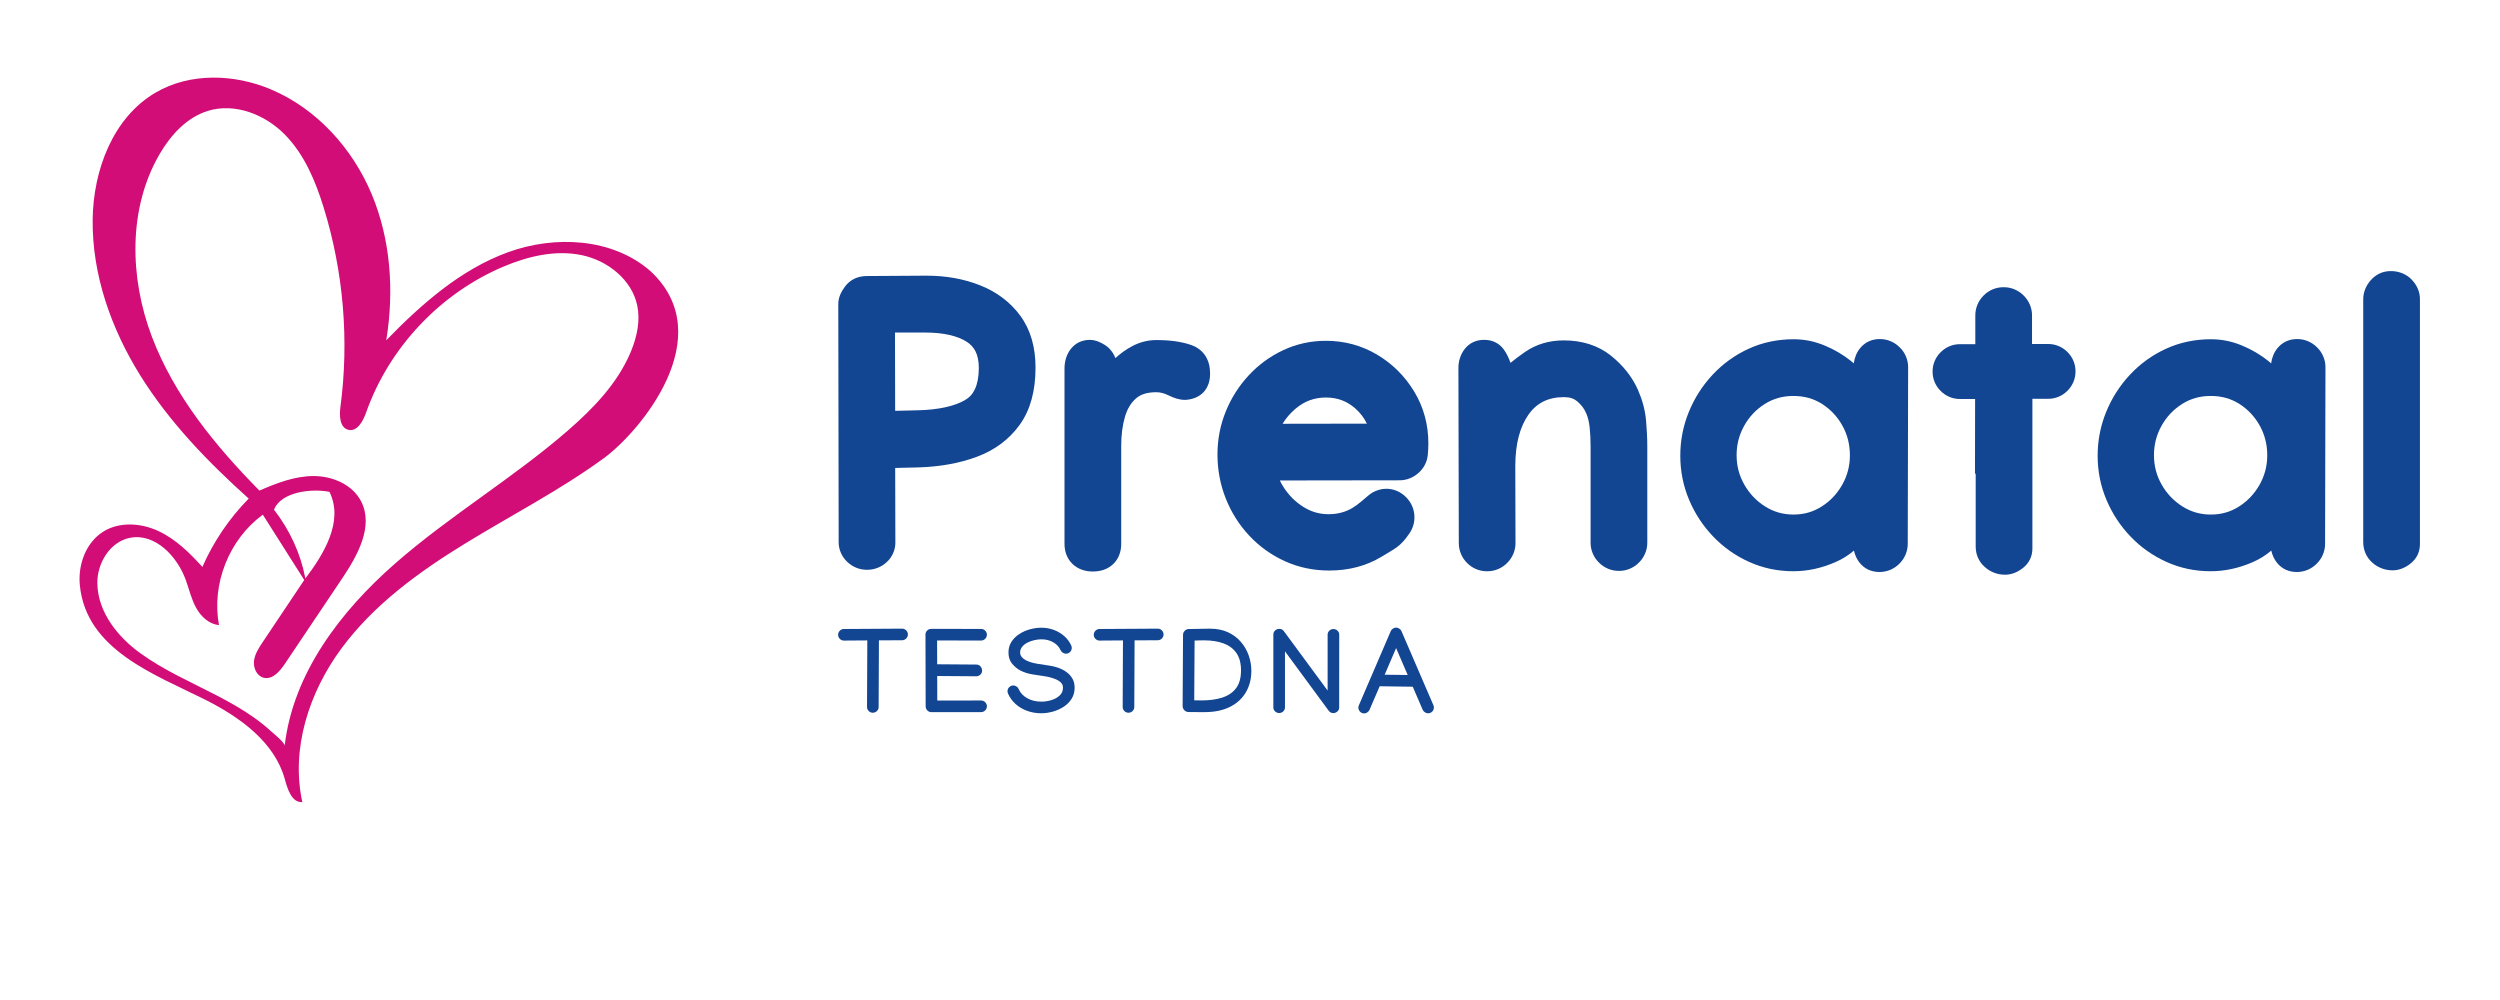
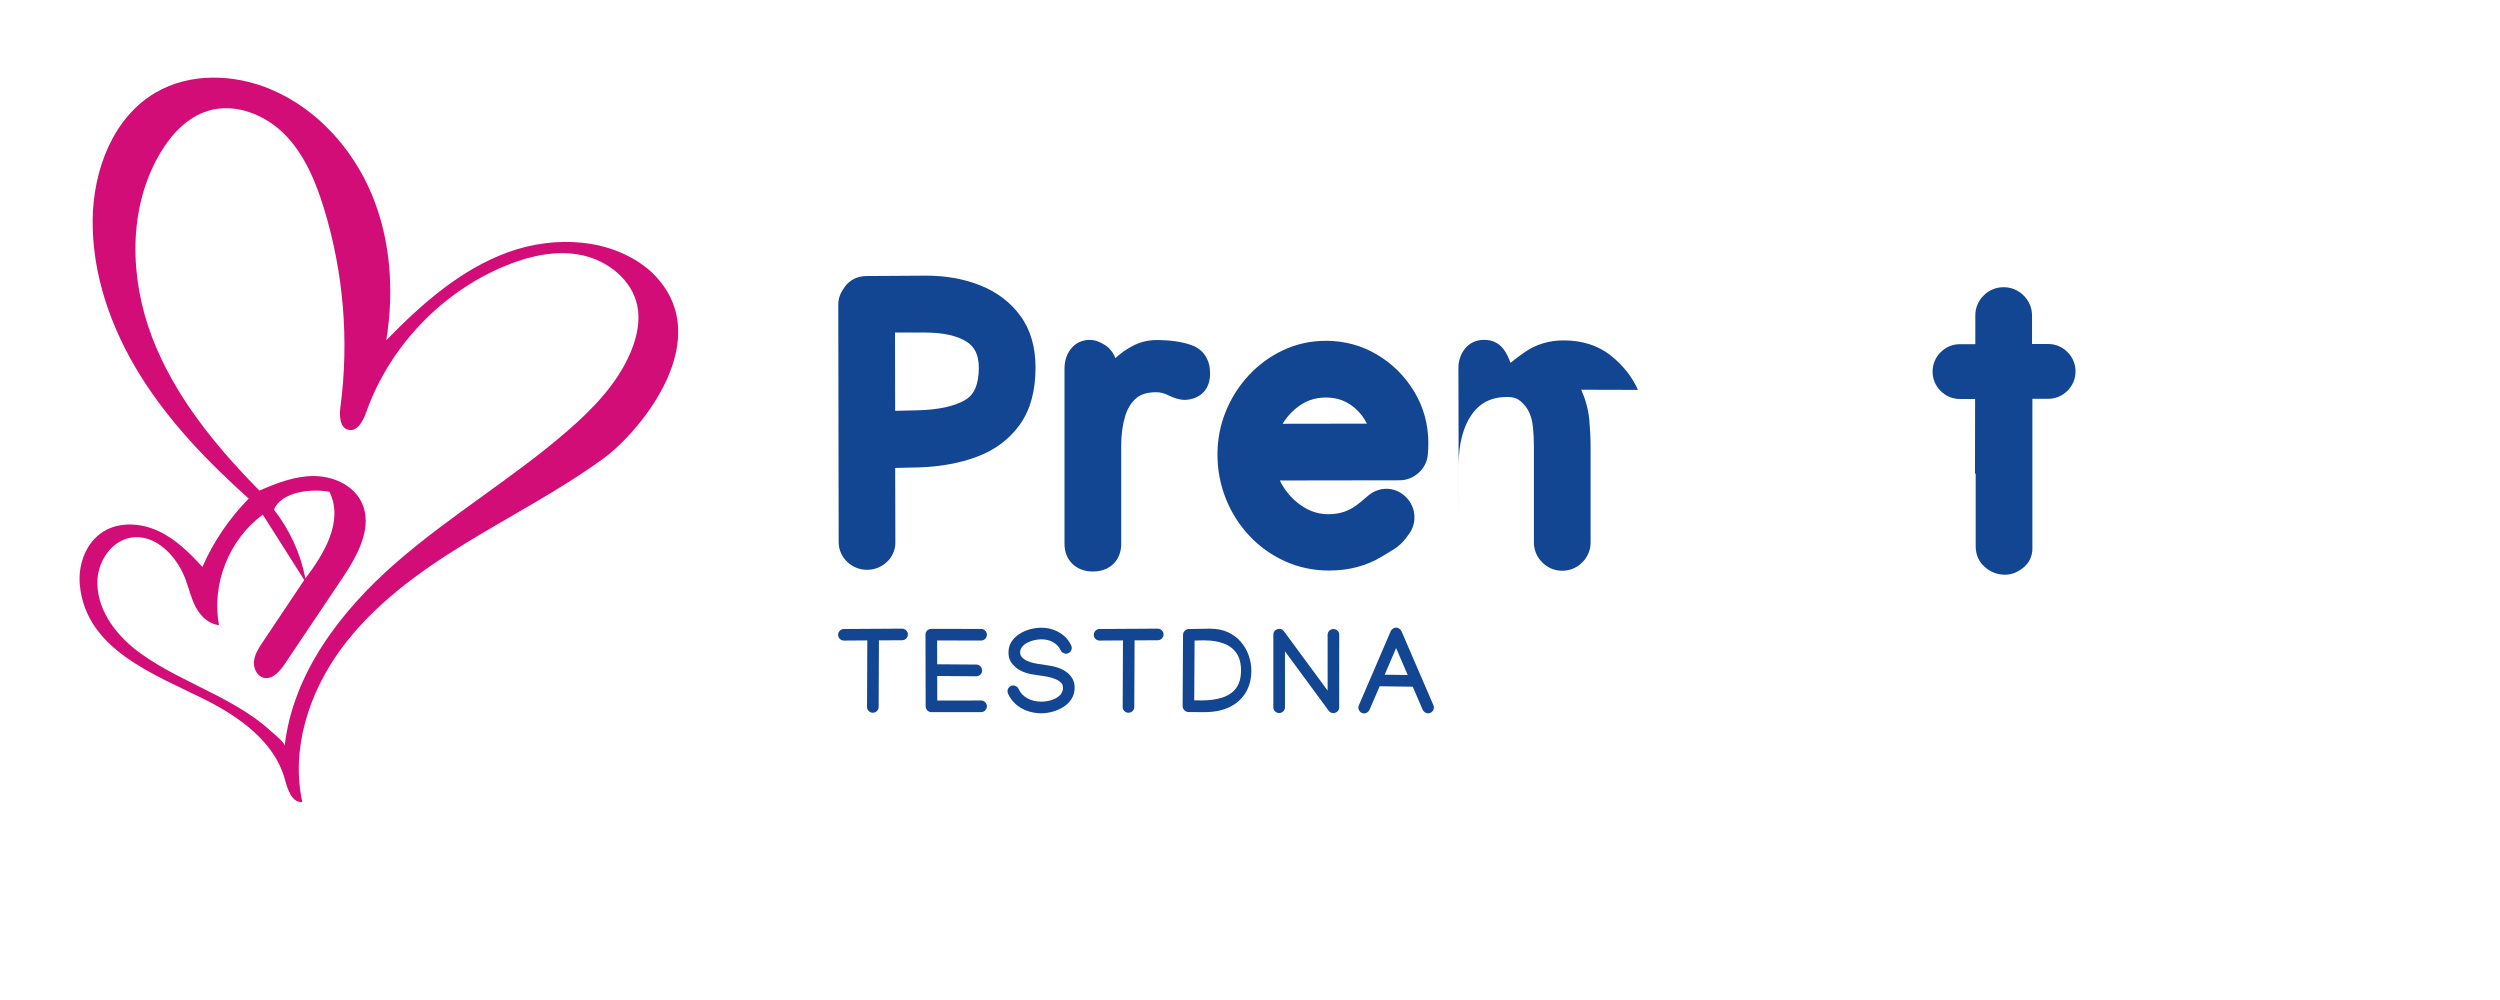
<svg xmlns="http://www.w3.org/2000/svg" width="500" height="200" enable-background="new 0 0 500 250" version="1.1" viewBox="0 0 416.67 166.67" xml:space="preserve">
  <g transform="translate(-41.473 -49.589)">
    <g fill="#124592">
      <path d="m181.16 155.39c0-0.264 0.094-0.491 0.284-0.682 0.192-0.19 0.419-0.284 0.683-0.284h9e-3l9.664-0.059h0.02c0.263 0 0.491 0.094 0.681 0.284 0.191 0.191 0.286 0.418 0.286 0.682 0 0.265-0.095 0.493-0.286 0.683-0.19 0.191-0.418 0.286-0.681 0.286h-0.011l-3.848 0.018-0.049 11.105v0.01c0 0.258-0.094 0.479-0.286 0.668-0.191 0.185-0.418 0.28-0.682 0.28s-0.492-0.095-0.681-0.28c-0.191-0.189-0.286-0.41-0.286-0.668v-0.02l0.048-11.085-3.889 0.028h-9e-3c-0.263 0-0.491-0.094-0.683-0.286-0.19-0.189-0.284-0.414-0.284-0.68z" />
      <path d="m195.72 155.34c0-0.258 0.095-0.478 0.285-0.662 0.192-0.185 0.419-0.277 0.685-0.277l8.288 0.011h0.011c0.264 0 0.491 0.094 0.679 0.284 0.192 0.19 0.286 0.418 0.286 0.683 0 0.264-0.094 0.493-0.286 0.681-0.188 0.192-0.415 0.287-0.679 0.287h-0.011l-7.322-0.011 0.012 3.967 6.518 0.048c0.278 0 0.507 0.098 0.691 0.29 0.183 0.194 0.278 0.441 0.278 0.745 0 0.258-0.102 0.476-0.3 0.654-0.203 0.177-0.422 0.266-0.669 0.266h-9e-3l-6.5-0.049 9e-3 4.092 7.294-0.01h0.011c0.264 0 0.491 0.096 0.679 0.286 0.192 0.192 0.286 0.418 0.286 0.683s-0.094 0.491-0.286 0.682c-0.188 0.189-0.415 0.285-0.679 0.285h-0.011l-8.261 0.01c-0.266 0-0.49-0.095-0.682-0.284-0.19-0.191-0.286-0.415-0.286-0.674z" />
      <path d="m215.04 154.21c0.741 0 1.444 0.126 2.104 0.378 0.662 0.251 1.238 0.599 1.737 1.045 0.495 0.444 0.874 0.961 1.132 1.547 0.057 0.129 0.086 0.26 0.086 0.396 0 0.263-0.094 0.492-0.285 0.682-0.19 0.189-0.417 0.285-0.682 0.285-0.174 0-0.348-0.055-0.524-0.17-0.171-0.111-0.294-0.249-0.367-0.411-0.243-0.554-0.653-0.996-1.224-1.325-0.568-0.329-1.229-0.494-1.978-0.494-0.367 0-0.755 0.046-1.164 0.137-0.409 0.09-0.794 0.226-1.156 0.41-0.362 0.185-0.656 0.415-0.882 0.692-0.226 0.278-0.339 0.599-0.339 0.968 0 0.295 0.098 0.552 0.293 0.769 0.192 0.215 0.407 0.384 0.647 0.507 0.56 0.278 1.178 0.471 1.86 0.581 0.681 0.109 1.369 0.215 2.065 0.319 0.699 0.102 1.344 0.283 1.944 0.541 0.379 0.161 0.746 0.384 1.092 0.668 0.35 0.285 0.634 0.627 0.853 1.034 0.218 0.407 0.328 0.884 0.328 1.432 0 0.709-0.17 1.332-0.512 1.867-0.34 0.535-0.791 0.981-1.342 1.336-0.557 0.353-1.159 0.619-1.805 0.797-0.649 0.178-1.281 0.266-1.901 0.266-0.839 0-1.625-0.135-2.361-0.403-0.733-0.267-1.376-0.646-1.926-1.141-0.548-0.492-0.966-1.072-1.255-1.736-0.06-0.128-0.087-0.257-0.087-0.387 0-0.266 0.095-0.491 0.283-0.682 0.192-0.19 0.42-0.287 0.684-0.287 0.181 0 0.357 0.059 0.53 0.171 0.177 0.112 0.296 0.253 0.36 0.421 0.282 0.651 0.765 1.165 1.441 1.542 0.677 0.376 1.454 0.566 2.332 0.566 0.547 0 1.097-0.083 1.654-0.248 0.554-0.164 1.02-0.419 1.396-0.762 0.378-0.346 0.565-0.786 0.565-1.322 0-0.343-0.114-0.624-0.343-0.847-0.229-0.222-0.478-0.391-0.748-0.506-0.613-0.265-1.269-0.447-1.965-0.548-0.696-0.1-1.389-0.206-2.08-0.319-0.69-0.112-1.335-0.319-1.934-0.624-0.51-0.258-0.971-0.634-1.389-1.127-0.415-0.493-0.624-1.121-0.624-1.88 0-0.672 0.163-1.265 0.489-1.776 0.327-0.514 0.758-0.946 1.297-1.296 0.539-0.352 1.13-0.618 1.773-0.798 0.647-0.177 1.288-0.268 1.928-0.268z" />
      <path d="m223.77 155.39c0-0.264 0.095-0.491 0.286-0.682 0.191-0.19 0.418-0.284 0.683-0.284h0.01l9.662-0.059h0.018c0.265 0 0.492 0.094 0.682 0.284 0.192 0.191 0.287 0.418 0.287 0.682 0 0.265-0.095 0.493-0.287 0.683-0.19 0.191-0.417 0.286-0.682 0.286h-9e-3l-3.849 0.018-0.049 11.105v0.01c0 0.258-0.094 0.479-0.284 0.668-0.191 0.185-0.42 0.28-0.684 0.28-0.263 0-0.489-0.095-0.681-0.28-0.19-0.189-0.286-0.41-0.286-0.668v-0.02l0.048-11.085-3.888 0.028h-0.01c-0.264 0-0.491-0.094-0.683-0.286-0.189-0.189-0.284-0.414-0.284-0.68z" />
      <path d="m243 154.37h0.144c1.138 0 2.132 0.198 2.99 0.595 0.857 0.397 1.575 0.931 2.151 1.606 0.579 0.672 1.013 1.427 1.307 2.263 0.293 0.835 0.441 1.688 0.441 2.558 0 1.33-0.3 2.512-0.897 3.55-0.595 1.039-1.476 1.854-2.64 2.447s-2.598 0.89-4.3 0.89h-0.454l-2.203-0.018c-0.263-7e-3 -0.486-0.107-0.674-0.3-0.191-0.193-0.287-0.425-0.287-0.697l0.069-11.869c0-0.257 0.092-0.482 0.28-0.672 0.187-0.19 0.407-0.289 0.667-0.294zm5.31 6.963c0-1.198-0.254-2.166-0.765-2.9-0.509-0.736-1.226-1.271-2.146-1.611-0.923-0.337-2.007-0.507-3.25-0.507-0.265 0-0.527 2e-3 -0.791 8e-3 -0.257 7e-3 -0.522 0.018-0.786 0.031l-0.06 9.954 1.249 0.018c1.295 0 2.436-0.155 3.417-0.47 0.984-0.313 1.75-0.832 2.303-1.561 0.554-0.73 0.829-1.716 0.829-2.962z" />
      <path d="m253.7 155.34c0-0.271 0.098-0.495 0.296-0.672 0.194-0.177 0.429-0.267 0.699-0.267 0.305 0 0.553 0.124 0.745 0.369l7.305 9.915v-9.316c0-0.257 0.096-0.478 0.286-0.663 0.188-0.184 0.414-0.275 0.682-0.275 0.266 0 0.492 0.091 0.68 0.275 0.19 0.185 0.287 0.405 0.287 0.663l-9e-3 12.131c0 0.27-0.1 0.495-0.296 0.671-0.196 0.18-0.431 0.266-0.701 0.266-0.304 0-0.55-0.129-0.746-0.387l-7.292-9.905v9.345c0 0.257-0.095 0.479-0.285 0.663-0.19 0.183-0.419 0.275-0.683 0.275s-0.491-0.092-0.682-0.275c-0.19-0.185-0.286-0.406-0.286-0.663z" />
      <path d="m273.27 154.77c0.071-0.162 0.189-0.299 0.362-0.412 0.17-0.112 0.346-0.169 0.528-0.169 0.172 0 0.347 0.057 0.525 0.169 0.177 0.113 0.297 0.25 0.364 0.412l5.321 12.341c0.057 0.13 0.085 0.262 0.085 0.397 0 0.266-0.096 0.491-0.284 0.684-0.191 0.189-0.418 0.284-0.683 0.284-0.18 0-0.36-0.059-0.532-0.174-0.174-0.116-0.297-0.254-0.367-0.415l-1.654-3.842-5.515-0.078-1.692 3.928c-0.064 0.161-0.184 0.301-0.358 0.42-0.173 0.12-0.351 0.18-0.531 0.18-0.265 0-0.493-0.096-0.681-0.286-0.193-0.189-0.286-0.418-0.286-0.681 0-0.137 0.028-0.268 0.086-0.397zm0.89 2.835-1.907 4.438 3.838 0.048z" />
      <path d="m204.83 97.146c-2.724-1.083-5.731-1.614-8.979-1.612l-9.995 0.063h-0.011c-0.688 0.014-1.367 0.153-1.986 0.452-0.618 0.298-1.157 0.755-1.561 1.306-0.644 0.878-1.102 1.8-1.111 2.873l0.063 39.666v0.029c-0.018 1.233 0.513 2.449 1.408 3.289 0.873 0.864 2.087 1.357 3.317 1.343 1.215 0.013 2.415-0.455 3.294-1.291 0.912-0.823 1.449-2.045 1.431-3.278v-0.031l-0.03-12.373 3.856-0.09h0.012c3.599-0.111 6.856-0.694 9.756-1.776 2.962-1.101 5.389-2.898 7.132-5.332 1.805-2.509 2.635-5.734 2.634-9.52 4e-3 -3.362-0.812-6.305-2.535-8.647-1.662-2.272-3.935-3.978-6.695-5.071zm-0.22 13.747c0 1.499-0.238 2.663-0.633 3.519-0.401 0.859-0.927 1.43-1.684 1.87-1.726 0.994-4.375 1.618-7.934 1.693l-3.695 0.088-0.025-13.05h4.99c3.114-2e-3 5.406 0.563 6.915 1.506 0.709 0.444 1.182 0.969 1.525 1.659 0.34 0.692 0.541 1.579 0.541 2.715z" />
      <path d="m240.03 107.1c-1.631-0.577-3.568-0.831-5.839-0.833-1.422-3e-3 -2.816 0.365-4.097 1.057-1.019 0.55-1.911 1.211-2.717 1.945-0.123-0.301-0.265-0.589-0.438-0.861-0.332-0.518-0.769-0.974-1.294-1.308-0.792-0.5-1.599-0.854-2.534-0.863-0.603 0-1.213 0.117-1.769 0.379-0.556 0.259-1.04 0.664-1.41 1.141-0.724 0.927-1.047 2.098-1.041 3.299v29.155c0 0.63 0.096 1.25 0.317 1.829 0.219 0.581 0.569 1.113 1.017 1.541 0.893 0.873 2.138 1.271 3.393 1.261 0.637 0 1.259-0.09 1.846-0.296 0.584-0.206 1.128-0.538 1.571-0.974 0.894-0.859 1.32-2.098 1.308-3.33v-16.333c0-1.841 0.217-3.466 0.632-4.878 0.401-1.353 1.013-2.321 1.841-3.045 0.735-0.639 1.758-1.019 3.342-1.026 0.673 1e-3 1.337 0.159 2.056 0.517 0.926 0.458 1.793 0.753 2.722 0.761l0.389-0.021h9e-3l6e-3 -1e-3c1.063-0.118 2.107-0.54 2.825-1.375 0.721-0.833 0.995-1.911 0.991-2.991 1e-3 -1.052-0.219-2.065-0.767-2.924-0.542-0.865-1.402-1.491-2.359-1.826z" />
      <path d="m270.99 108.7c-2.576-1.536-5.456-2.312-8.521-2.308-2.511-3e-3 -4.906 0.519-7.118 1.555-2.183 1.021-4.113 2.429-5.752 4.199-1.637 1.76-2.92 3.781-3.832 6.03-0.921 2.264-1.381 4.664-1.381 7.153 0 2.572 0.465 5.042 1.394 7.368 0.921 2.314 2.228 4.382 3.904 6.17 1.675 1.792 3.662 3.216 5.917 4.247 2.288 1.046 4.777 1.566 7.406 1.566 3.257 2e-3 6.224-0.769 8.777-2.336 1.107-0.682 1.813-1.043 2.546-1.588 0.729-0.541 1.342-1.229 2.02-2.229 0-1e-3 0-1e-3 1e-3 -1e-3 8e-3 -0.012 0.016-0.021 0.023-0.034l-4e-3 -1e-3c0.559-0.776 0.851-1.731 0.844-2.681 0.016-1.241-0.499-2.465-1.382-3.342-0.863-0.899-2.094-1.431-3.343-1.416-0.778 0-1.518 0.231-2.201 0.592l-4e-3 2e-3c-0.34 0.188-0.535 0.356-0.782 0.557-0.7 0.583-1.629 1.435-2.535 1.992-1.187 0.727-2.492 1.092-4.057 1.096-1.436-3e-3 -2.693-0.339-3.89-1.026-1.243-0.718-2.281-1.644-3.152-2.81-0.437-0.583-0.795-1.175-1.085-1.785l19.936-0.029c1.14 0.011 2.266-0.429 3.124-1.186 0.884-0.749 1.476-1.834 1.59-2.989l2e-3 -0.011c0.066-0.662 0.102-1.316 0.102-1.963 2e-3 -3.126-0.79-6.05-2.361-8.642-1.546-2.56-3.629-4.633-6.186-6.15zm-1.7 11.497-14.052 0.023c0.542-0.89 1.235-1.725 2.147-2.503 1.514-1.272 3.124-1.866 5.083-1.876 1.924 0.012 3.452 0.582 4.864 1.8 0.882 0.779 1.509 1.626 1.958 2.556z" />
-       <path d="m314.47 114.57-0.014-0.031 0.01 0.022c-0.973-2.185-2.499-4.096-4.503-5.696-2.137-1.714-4.84-2.547-7.873-2.541-2.379-5e-3 -4.582 0.636-6.439 1.922-0.873 0.601-1.676 1.209-2.427 1.823-0.288-0.833-0.655-1.609-1.152-2.278-0.369-0.499-0.866-0.916-1.437-1.18-0.568-0.268-1.189-0.381-1.808-0.381-0.618 0-1.239 0.114-1.808 0.379-0.57 0.262-1.069 0.675-1.443 1.168-0.694 0.899-1.04 2.03-1.032 3.177l0.064 29.096c-0.016 1.242 0.481 2.476 1.366 3.352 0.866 0.905 2.108 1.417 3.358 1.399 1.242 0.016 2.468-0.5 3.336-1.389 0.888-0.867 1.406-2.091 1.39-3.335l-0.033-12.645v-0.138c0-3.773 0.787-6.598 2.201-8.605 0.71-1.005 1.521-1.705 2.478-2.182 0.955-0.474 2.083-0.732 3.45-0.732 1.025 9e-3 1.668 0.258 2.21 0.714 0.687 0.595 1.152 1.224 1.453 1.922l6e-3 0.013 1e-3 5e-3c0.28 0.625 0.485 1.395 0.587 2.321 0.107 0.986 0.164 2.08 0.164 3.278v15.984c-0.015 1.242 0.501 2.47 1.391 3.337 0.867 0.887 2.091 1.405 3.333 1.389 1.242 0.016 2.467-0.501 3.334-1.392 0.89-0.865 1.407-2.09 1.391-3.334v-15.984c0-1.385-0.072-2.85-0.211-4.397-0.153-1.693-0.607-3.383-1.343-5.061z" />
-       <path d="m354.77 106.1c-0.618 0-1.24 0.114-1.807 0.374-0.57 0.257-1.071 0.657-1.459 1.134-0.597 0.724-0.947 1.618-1.061 2.551-0.157-0.136-0.307-0.274-0.474-0.409-1.293-1.035-2.751-1.89-4.363-2.563-1.665-0.698-3.407-1.057-5.175-1.056-2.67-1e-3 -5.192 0.523-7.501 1.58-2.279 1.042-4.292 2.486-5.997 4.311-1.703 1.813-3.033 3.893-3.979 6.206-0.952 2.327-1.431 4.779-1.429 7.317-2e-3 2.56 0.489 5.025 1.467 7.347 0.969 2.302 2.318 4.359 4.033 6.141 1.716 1.788 3.727 3.204 5.995 4.219 2.289 1.031 4.759 1.548 7.349 1.545 2.356 1e-3 4.698-0.511 6.982-1.506 1.161-0.501 2.202-1.152 3.117-1.937 0.165 0.753 0.481 1.467 0.973 2.062 0.387 0.479 0.888 0.879 1.457 1.135 0.57 0.26 1.192 0.374 1.811 0.374 1.242 0.016 2.467-0.501 3.333-1.389 0.888-0.867 1.405-2.093 1.391-3.335l0.064-29.31v-0.066c0.016-1.244-0.502-2.47-1.392-3.334-0.866-0.887-2.092-1.406-3.335-1.391zm-4.978 19.382c-2e-3 1.773-0.419 3.366-1.271 4.886-0.865 1.529-1.99 2.72-3.437 3.642-1.415 0.898-2.928 1.336-4.686 1.34-1.756-2e-3 -3.285-0.442-4.725-1.342-1.467-0.926-2.606-2.118-3.479-3.646-0.86-1.514-1.282-3.116-1.284-4.911 2e-3 -1.778 0.416-3.375 1.258-4.892 0.853-1.524 1.975-2.711 3.431-3.636 1.419-0.894 2.963-1.337 4.769-1.34 1.85 2e-3 3.401 0.45 4.792 1.335 1.434 0.924 2.543 2.106 3.388 3.623 0.828 1.5 1.242 3.114 1.244 4.941z" />
-       <path d="m424.33 106.1c-0.618 0-1.24 0.114-1.807 0.374-0.57 0.257-1.071 0.657-1.46 1.134-0.597 0.724-0.947 1.618-1.061 2.551-0.156-0.136-0.305-0.274-0.473-0.409-1.293-1.035-2.752-1.89-4.364-2.563-1.665-0.698-3.406-1.057-5.175-1.056-2.67-1e-3 -5.192 0.523-7.5 1.58-2.28 1.042-4.293 2.486-5.999 4.311-1.699 1.813-3.035 3.893-3.978 6.206-0.952 2.327-1.431 4.779-1.428 7.317-3e-3 2.56 0.488 5.025 1.466 7.347 0.968 2.302 2.319 4.359 4.034 6.141 1.716 1.788 3.727 3.204 5.993 4.219 2.291 1.031 4.759 1.548 7.35 1.545 2.355 1e-3 4.699-0.511 6.983-1.506 1.159-0.501 2.2-1.152 3.114-1.937 0.166 0.75 0.483 1.467 0.976 2.062 0.386 0.479 0.888 0.879 1.456 1.135 0.57 0.26 1.192 0.374 1.811 0.374 1.242 0.016 2.466-0.501 3.333-1.389 0.888-0.867 1.406-2.093 1.391-3.335l0.064-29.31v-0.066c0.016-1.244-0.504-2.47-1.392-3.334-0.864-0.887-2.091-1.406-3.334-1.391zm-4.977 19.382c-4e-3 1.773-0.42 3.366-1.272 4.886-0.865 1.529-1.991 2.72-3.436 3.642-1.417 0.898-2.929 1.336-4.687 1.34-1.754-2e-3 -3.285-0.442-4.725-1.342-1.465-0.926-2.605-2.118-3.478-3.646-0.861-1.514-1.28-3.116-1.284-4.911 4e-3 -1.778 0.416-3.375 1.259-4.892 0.852-1.524 1.975-2.711 3.428-3.636 1.42-0.894 2.965-1.337 4.77-1.34 1.851 2e-3 3.4 0.45 4.791 1.335 1.435 0.924 2.543 2.106 3.389 3.623 0.829 1.5 1.242 3.114 1.245 4.941z" />
-       <path d="m443.5 96.273c-0.896-1-2.237-1.519-3.583-1.5-0.624-2e-3 -1.25 0.125-1.818 0.388-0.569 0.261-1.072 0.651-1.485 1.118-0.794 0.88-1.275 2.033-1.265 3.22v40.422c0 0.65 0.121 1.297 0.383 1.892 0.258 0.596 0.655 1.124 1.139 1.552 0.923 0.836 2.149 1.293 3.396 1.28 1.077 3e-3 2.085-0.436 2.935-1.104 0.493-0.381 0.914-0.872 1.192-1.443 0.279-0.57 0.409-1.203 0.407-1.829v-40.85c9e-3 -1.172-0.501-2.294-1.301-3.146z" />
+       <path d="m314.47 114.57-0.014-0.031 0.01 0.022c-0.973-2.185-2.499-4.096-4.503-5.696-2.137-1.714-4.84-2.547-7.873-2.541-2.379-5e-3 -4.582 0.636-6.439 1.922-0.873 0.601-1.676 1.209-2.427 1.823-0.288-0.833-0.655-1.609-1.152-2.278-0.369-0.499-0.866-0.916-1.437-1.18-0.568-0.268-1.189-0.381-1.808-0.381-0.618 0-1.239 0.114-1.808 0.379-0.57 0.262-1.069 0.675-1.443 1.168-0.694 0.899-1.04 2.03-1.032 3.177l0.064 29.096l-0.033-12.645v-0.138c0-3.773 0.787-6.598 2.201-8.605 0.71-1.005 1.521-1.705 2.478-2.182 0.955-0.474 2.083-0.732 3.45-0.732 1.025 9e-3 1.668 0.258 2.21 0.714 0.687 0.595 1.152 1.224 1.453 1.922l6e-3 0.013 1e-3 5e-3c0.28 0.625 0.485 1.395 0.587 2.321 0.107 0.986 0.164 2.08 0.164 3.278v15.984c-0.015 1.242 0.501 2.47 1.391 3.337 0.867 0.887 2.091 1.405 3.333 1.389 1.242 0.016 2.467-0.501 3.334-1.392 0.89-0.865 1.407-2.09 1.391-3.334v-15.984c0-1.385-0.072-2.85-0.211-4.397-0.153-1.693-0.607-3.383-1.343-5.061z" />
      <polygon points="364.92 108.3 364.92 108.3 364.92 108.3" />
      <path d="m384.95 109.37 1.102-1.104c-0.834-0.856-2.021-1.358-3.222-1.342h-2.682v-4.739c0.014-1.244-0.502-2.467-1.389-3.334-0.87-0.89-2.096-1.405-3.337-1.391-1.253-0.016-2.494 0.496-3.36 1.4-0.876 0.869-1.38 2.088-1.365 3.324v4.771h-2.557c-1.198-0.014-2.386 0.484-3.223 1.344-0.861 0.836-1.359 2.028-1.342 3.223-0.016 1.197 0.481 2.386 1.342 3.224 0.836 0.861 2.028 1.358 3.223 1.344h2.521l-0.02 12.451h0.117v12.11c-1e-3 0.651 0.118 1.298 0.38 1.893 0.26 0.595 0.657 1.124 1.142 1.551 0.923 0.836 2.149 1.294 3.394 1.281 1.076 2e-3 2.085-0.437 2.936-1.104 0.493-0.382 0.914-0.873 1.193-1.444 0.278-0.57 0.408-1.202 0.407-1.828v-24.835h-1e-3l1e-3 -0.061c0-0.016-4e-3 -0.03-4e-3 -0.047h2.623c1.199 0.016 2.388-0.484 3.224-1.344 0.858-0.835 1.357-2.024 1.342-3.222 0.016-1.2-0.485-2.389-1.342-3.224z" />
      <polygon points="364.92 114.75 364.92 114.75 364.92 114.75" />
    </g>
    <path d="m149.87 94.762c-6.329-5.515-15.915-5.999-23.796-3.11-7.882 2.889-14.366 8.631-20.225 14.644 1.329-8.164 0.759-16.744-2.441-24.37-3.201-7.626-9.159-14.22-16.777-17.436-6.122-2.585-13.479-2.824-19.216 0.524-7.122 4.156-10.41 12.94-10.501 21.187-0.104 9.16 3.079 18.149 7.914 25.928 4.838 7.778 11.274 14.442 18.093 20.558-3.233 3.287-5.863 7.167-7.719 11.388-2.132-2.347-4.449-4.629-7.321-5.972-2.873-1.342-6.423-1.602-9.132 0.049-2.932 1.788-4.302 5.508-3.978 8.929 1.021 10.848 12.543 14.926 20.856 19.102 5.775 2.902 11.612 7.055 13.317 13.29 0.461 1.681 1.172 3.935 2.911 3.792-1.943-8.859 1.119-18.275 6.503-25.575 5.38-7.299 12.876-12.755 20.607-17.496 7.73-4.741 15.836-8.905 23.162-14.251 5.945-4.341 19.478-20.299 7.743-31.181zm-3.374 13.718c-2.193 5.083-6.169 9.208-10.357 12.846-9.149 7.953-19.686 14.191-28.81 22.176-9.122 7.985-17.033 18.35-18.413 30.395 0.063-0.53-1.956-2.136-2.349-2.497-0.873-0.8-1.804-1.536-2.77-2.221-1.962-1.392-4.066-2.567-6.197-3.675-4.309-2.237-8.802-4.196-12.754-7.05-3.716-2.683-7.071-6.814-7.152-11.616-0.059-3.396 2.132-6.979 5.468-7.616 4.152-0.792 7.835 3.057 9.271 7.032 0.561 1.557 0.929 3.197 1.729 4.646 0.798 1.448 2.156 2.729 3.805 2.869-1.275-6.843 1.687-14.295 7.306-18.401 2.302 3.629 4.604 7.258 6.905 10.889-2.309 3.451-4.619 6.902-6.927 10.353-0.65 0.974-1.321 1.996-1.449 3.159-0.128 1.164 0.478 2.498 1.614 2.78 1.448 0.359 2.676-1.047 3.508-2.285 3.206-4.776 6.41-9.552 9.615-14.329 2.559-3.814 5.207-8.618 3.151-12.726-1.414-2.821-4.752-4.269-7.906-4.278-3.156-0.011-6.184 1.168-9.079 2.424-7.372-7.485-14.194-15.824-17.92-25.646-3.724-9.825-3.994-21.382 1.299-30.456 1.855-3.178 4.523-6.104 8.04-7.186 4.473-1.378 9.475 0.581 12.771 3.902 3.297 3.321 5.161 7.794 6.539 12.267 3.297 10.696 4.248 22.108 2.771 33.202-0.195 1.456-0.111 3.423 1.313 3.783 1.473 0.373 2.463-1.43 2.967-2.864 3.83-10.857 12.406-19.943 23.024-24.386 4.078-1.708 8.6-2.758 12.93-1.856 4.327 0.903 8.369 4.109 9.251 8.441 0.507 2.485-0.041 5.082-0.989 7.432-0.067 0.165-0.135 0.33-0.205 0.492zm-59.356 26.062c1.183-3.018 6.302-3.562 9.24-2.977 2.46 4.971-1.049 10.517-4.014 14.438-0.798-4.2-2.619-8.097-5.226-11.461z" fill="#d20d77" />
  </g>
</svg>